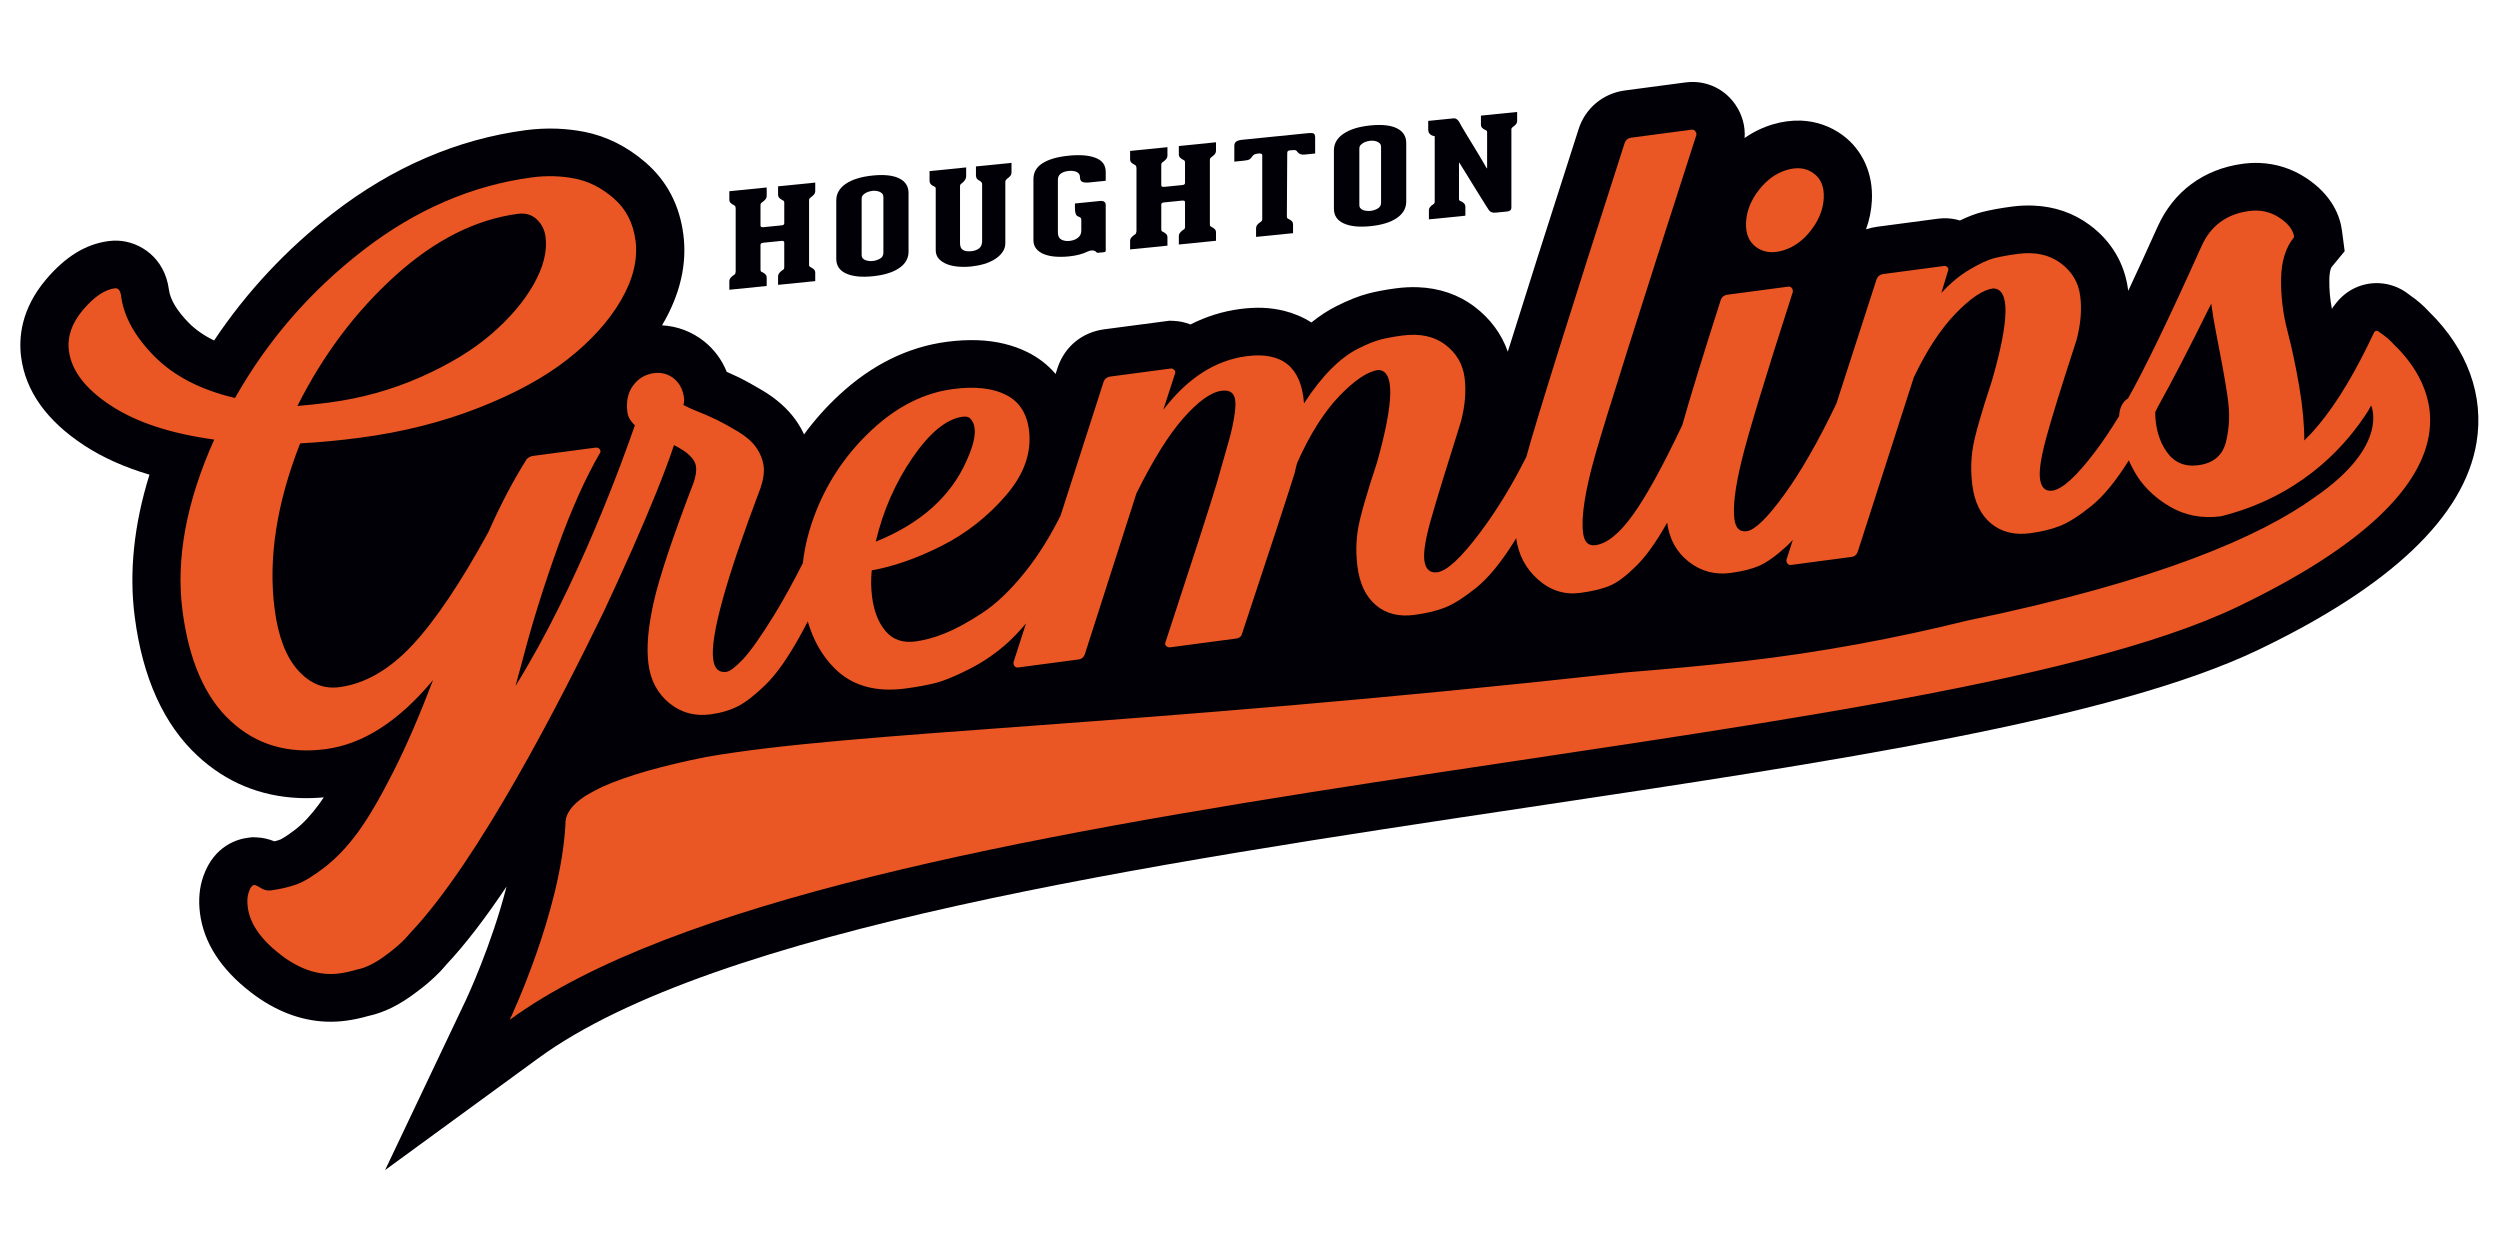
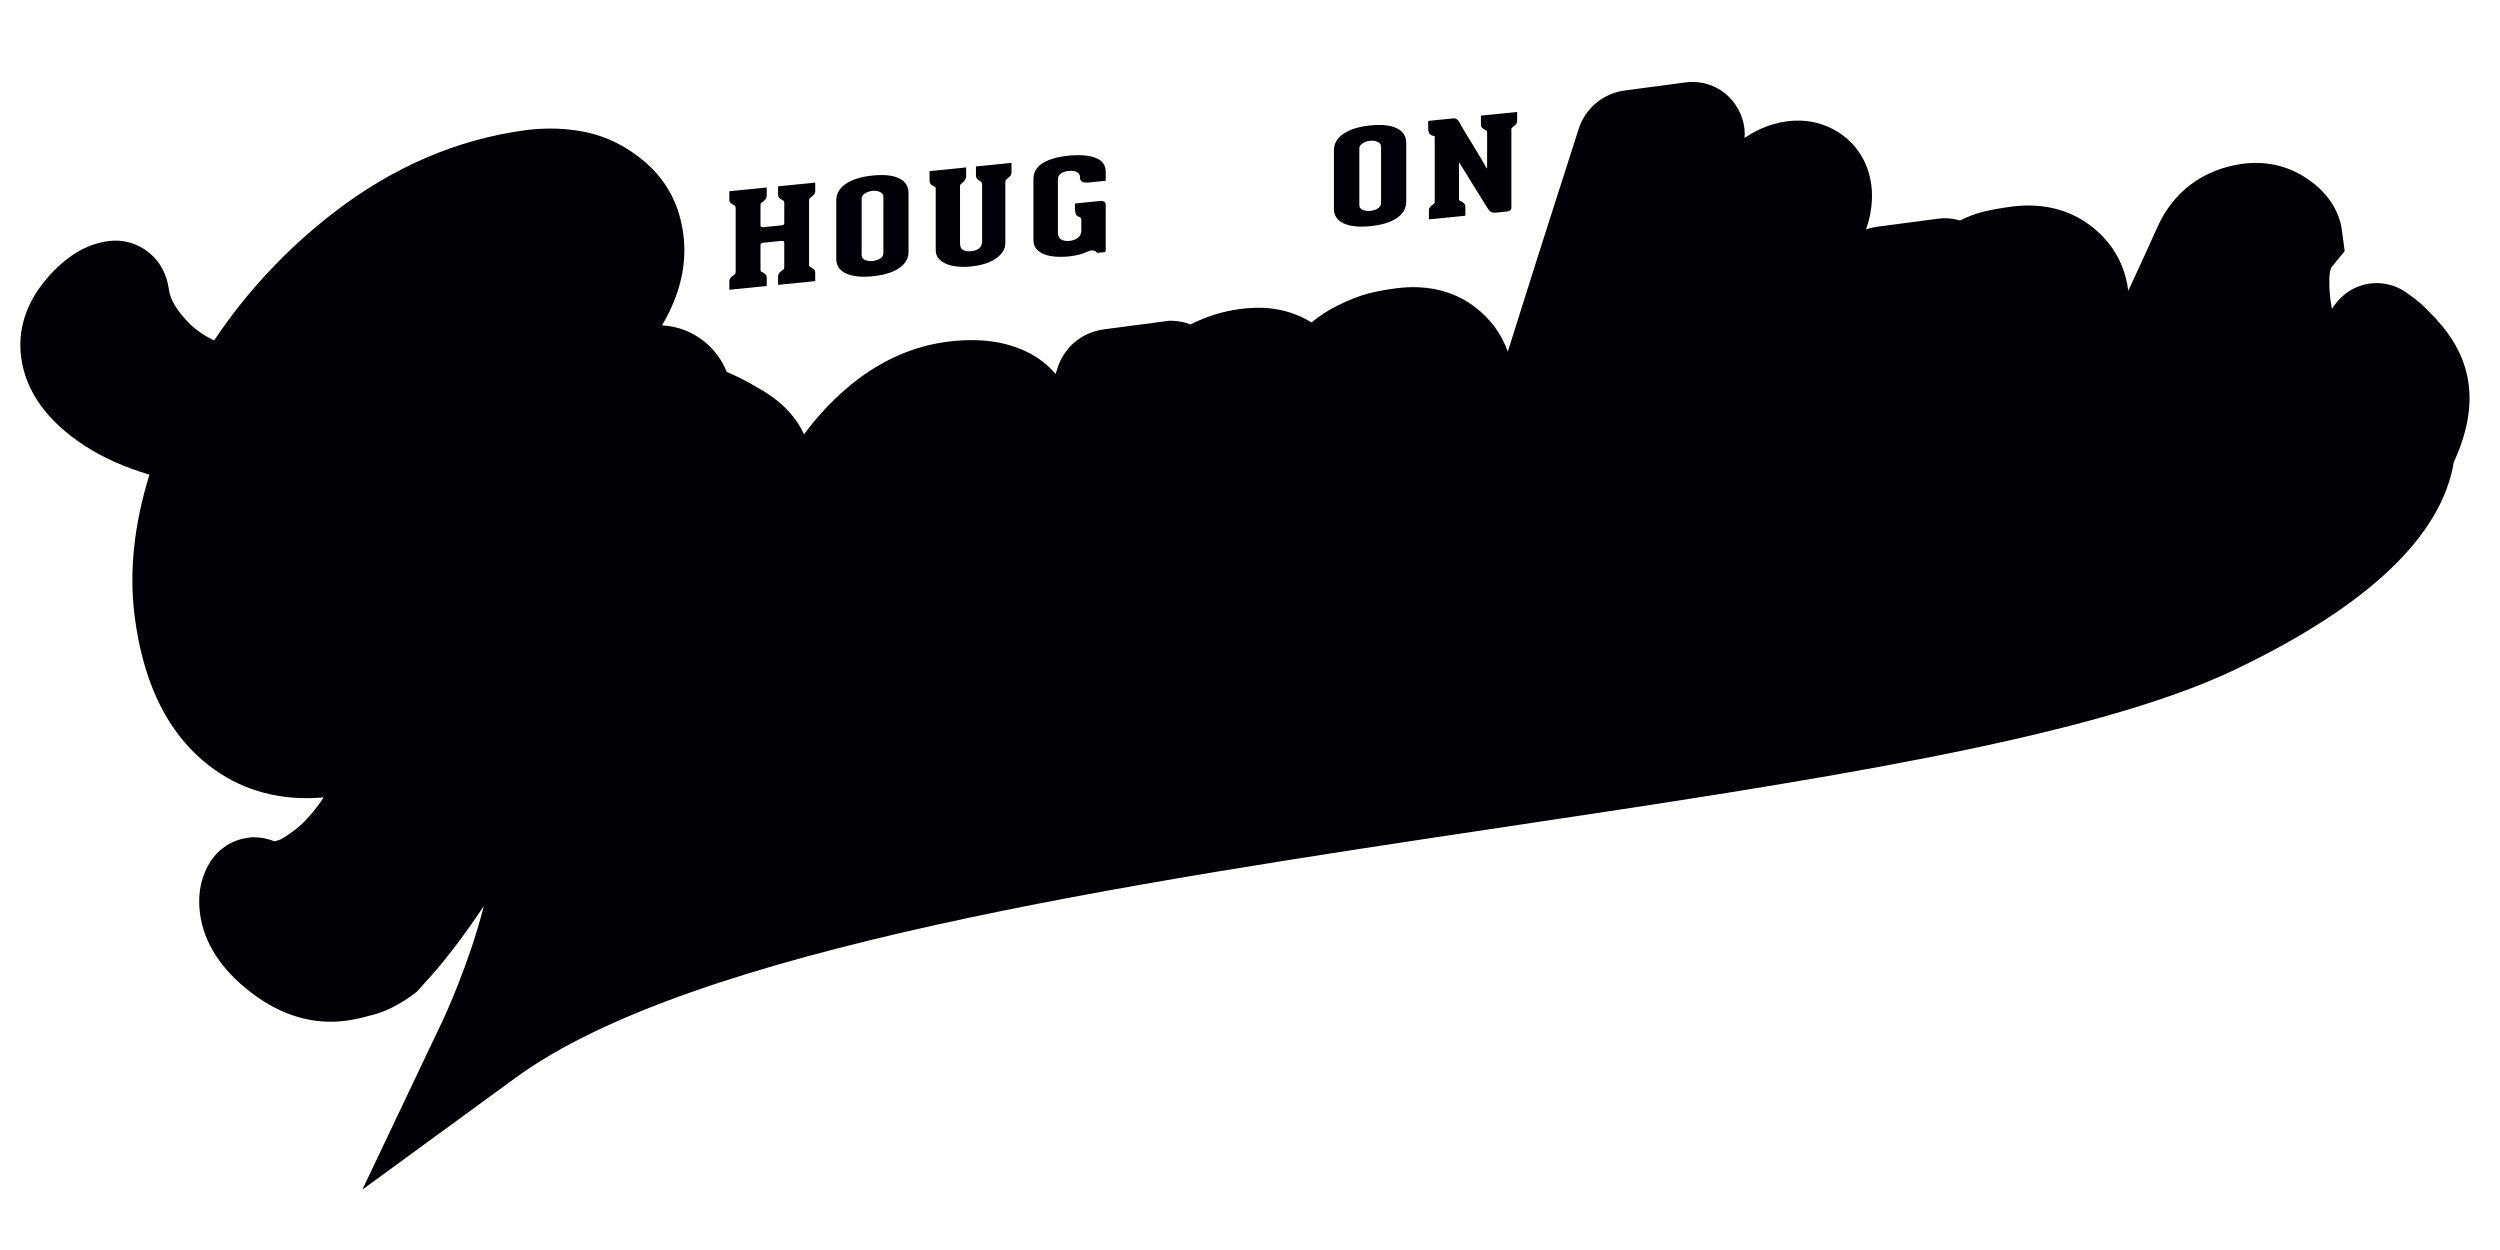
<svg xmlns="http://www.w3.org/2000/svg" version="1.1" x="0px" y="0px" width="216px" height="108px" viewBox="0 0 216 108" enable-background="new 0 0 216 108" xml:space="preserve">
  <g id="Background">
</g>
  <g id="Guides">
</g>
  <g id="Foreground">
    <g>
-       <path fill="#010006" d="M209.876,26.938c-0.498-0.542-1.051-1.021-1.653-1.429l-0.137-0.107c-0.747-0.576-1.634-0.9-2.561-0.937    c-1.441-0.057-2.798,0.578-3.701,1.741l-0.285,0.368l-0.06,0.133c-0.165-0.855-0.241-1.714-0.225-2.562    c0.016-0.823,0.193-1.066,0.193-1.068l1.132-1.374l-0.229-1.753c-0.161-1.26-0.831-3.075-3.095-4.571    c-1.224-0.805-2.577-1.241-4.03-1.299c-0.469-0.018-0.951,0.005-1.433,0.068c-3.392,0.451-6.017,2.396-7.389,5.471    c-0.915,2.036-1.758,3.875-2.525,5.512c-0.004-0.033-0.008-0.065-0.012-0.098c-0.293-2.272-1.445-4.209-3.328-5.603    c-1.401-1.035-3.039-1.597-4.873-1.668c-0.602-0.024-1.228,0.006-1.866,0.091c-1,0.133-1.826,0.285-2.533,0.464    c-0.594,0.152-1.232,0.394-1.927,0.733c-0.365-0.111-0.746-0.175-1.127-0.19c-0.261-0.011-0.518,0.002-0.783,0.036l-5.238,0.695    c-0.333,0.044-0.658,0.12-0.967,0.223c0.293-0.8,0.461-1.629,0.506-2.482c0.125-2.33-0.807-4.398-2.557-5.677    c-1.04-0.756-2.272-1.183-3.564-1.234c-0.795-0.028-1.622,0.079-2.444,0.326c-0.875,0.262-1.686,0.656-2.432,1.177    c0.076-0.992-0.193-1.997-0.783-2.867c-0.815-1.197-2.107-1.916-3.544-1.973c-0.253-0.008-0.514,0.002-0.771,0.036l-5.238,0.694    c-1.922,0.256-3.468,1.57-4.026,3.406c-2.641,8.209-4.664,14.568-6.097,19.164c-0.534-1.523-1.501-2.84-2.854-3.87    c-1.385-1.054-3.035-1.625-4.901-1.698c-0.614-0.024-1.257,0.008-1.915,0.095c-0.919,0.123-1.702,0.27-2.388,0.449    c-0.811,0.212-1.713,0.569-2.753,1.093c-0.731,0.367-1.453,0.839-2.16,1.409c-1.549-0.998-3.207-1.227-4.178-1.265    c-0.626-0.024-1.293,0.009-1.979,0.1c-1.497,0.198-2.934,0.646-4.287,1.336c-0.469-0.185-0.963-0.291-1.469-0.311l-0.345-0.013    l-5.635,0.742c-1.883,0.25-3.376,1.451-4.006,3.242l-0.201,0.618c-0.663-0.782-1.489-1.425-2.46-1.901    c-1.24-0.611-2.673-0.953-4.25-1.015c-0.847-0.033-1.754,0.014-2.702,0.139c-3.352,0.444-6.466,1.981-9.26,4.567    c-1.144,1.057-2.164,2.202-3.059,3.429c-0.197-0.42-0.434-0.828-0.71-1.221c-0.687-0.975-1.654-1.838-2.87-2.567    c-0.839-0.5-1.541-0.886-2.143-1.178c-0.269-0.132-0.586-0.277-0.959-0.438c-0.417-1.034-1.076-1.931-1.942-2.625    c-1.056-0.842-2.316-1.322-3.648-1.392c0.02-0.035,0.04-0.069,0.06-0.104c1.513-2.595,2.111-5.202,1.782-7.748    c-0.325-2.523-1.413-4.609-3.239-6.198c-1.605-1.396-3.396-2.294-5.323-2.671c-0.767-0.148-1.549-0.239-2.332-0.271    c-0.899-0.034-1.818,0.009-2.729,0.129c-5.909,0.784-11.5,3.19-16.622,7.152c-4.038,3.122-7.498,6.824-10.299,11.019    c-0.875-0.425-1.605-0.936-2.184-1.521c-1.015-1.03-1.609-2.02-1.718-2.862c-0.365-2.809-2.549-4.167-4.419-4.241    c-0.269-0.011-0.542,0.002-0.811,0.038c-1.963,0.261-3.725,1.347-5.395,3.322c-2.16,2.553-2.36,5.045-2.147,6.686    c0.381,2.956,2.22,5.531,5.467,7.654c1.582,1.035,3.468,1.879,5.624,2.518c-1.345,4.312-1.774,8.433-1.276,12.272    c0.678,5.267,2.508,9.312,5.438,12.025c2.46,2.282,5.423,3.507,8.798,3.641c0.682,0.026,1.385,0.007,2.099-0.058    c-0.14,0.212-0.277,0.41-0.409,0.59c-0.674,0.919-1.357,1.653-2.031,2.178c-0.931,0.722-1.336,0.885-1.336,0.885    c-0.145,0.054-0.309,0.104-0.486,0.147c-0.518-0.209-1.031-0.322-1.553-0.343l-0.369-0.014l-0.385,0.05    c-0.843,0.109-2.902,0.651-3.837,3.325c-0.341,0.97-0.438,2.047-0.289,3.203c0.325,2.529,1.802,4.824,4.387,6.82    c2.071,1.595,4.263,2.449,6.519,2.538c0.562,0.021,1.132-0.004,1.689-0.079c0.646-0.085,1.297-0.222,1.931-0.407    c1.38-0.295,2.75-0.973,4.178-2.07c0.699-0.507,1.357-1.074,1.963-1.687c0.176-0.18,0.345-0.369,0.505-0.556l0.088-0.105    c1.702-1.803,3.468-4.141,5.226-6.77c-1.3,5.103-3.468,9.711-3.496,9.773l-6.996,14.724l13.237-9.663    c15.269-11.15,52.662-16.753,85.655-21.698c25.905-3.883,50.377-7.55,63.001-13.61c11.419-5.482,17.745-11.498,18.805-17.877    C214.645,34.188,213.188,30.176,209.876,26.938z" />
+       <path fill="#010006" d="M209.876,26.938c-0.498-0.542-1.051-1.021-1.653-1.429l-0.137-0.107c-0.747-0.576-1.634-0.9-2.561-0.937    c-1.441-0.057-2.798,0.578-3.701,1.741l-0.285,0.368l-0.06,0.133c-0.165-0.855-0.241-1.714-0.225-2.562    c0.016-0.823,0.193-1.066,0.193-1.068l1.132-1.374l-0.229-1.753c-0.161-1.26-0.831-3.075-3.095-4.571    c-1.224-0.805-2.577-1.241-4.03-1.299c-0.469-0.018-0.951,0.005-1.433,0.068c-3.392,0.451-6.017,2.396-7.389,5.471    c-0.915,2.036-1.758,3.875-2.525,5.512c-0.004-0.033-0.008-0.065-0.012-0.098c-0.293-2.272-1.445-4.209-3.328-5.603    c-1.401-1.035-3.039-1.597-4.873-1.668c-0.602-0.024-1.228,0.006-1.866,0.091c-1,0.133-1.826,0.285-2.533,0.464    c-0.594,0.152-1.232,0.394-1.927,0.733c-0.365-0.111-0.746-0.175-1.127-0.19c-0.261-0.011-0.518,0.002-0.783,0.036l-5.238,0.695    c-0.333,0.044-0.658,0.12-0.967,0.223c0.293-0.8,0.461-1.629,0.506-2.482c0.125-2.33-0.807-4.398-2.557-5.677    c-1.04-0.756-2.272-1.183-3.564-1.234c-0.795-0.028-1.622,0.079-2.444,0.326c-0.875,0.262-1.686,0.656-2.432,1.177    c0.076-0.992-0.193-1.997-0.783-2.867c-0.815-1.197-2.107-1.916-3.544-1.973c-0.253-0.008-0.514,0.002-0.771,0.036l-5.238,0.694    c-1.922,0.256-3.468,1.57-4.026,3.406c-2.641,8.209-4.664,14.568-6.097,19.164c-0.534-1.523-1.501-2.84-2.854-3.87    c-1.385-1.054-3.035-1.625-4.901-1.698c-0.614-0.024-1.257,0.008-1.915,0.095c-0.919,0.123-1.702,0.27-2.388,0.449    c-0.811,0.212-1.713,0.569-2.753,1.093c-0.731,0.367-1.453,0.839-2.16,1.409c-1.549-0.998-3.207-1.227-4.178-1.265    c-0.626-0.024-1.293,0.009-1.979,0.1c-1.497,0.198-2.934,0.646-4.287,1.336c-0.469-0.185-0.963-0.291-1.469-0.311l-0.345-0.013    l-5.635,0.742c-1.883,0.25-3.376,1.451-4.006,3.242l-0.201,0.618c-0.663-0.782-1.489-1.425-2.46-1.901    c-1.24-0.611-2.673-0.953-4.25-1.015c-0.847-0.033-1.754,0.014-2.702,0.139c-3.352,0.444-6.466,1.981-9.26,4.567    c-1.144,1.057-2.164,2.202-3.059,3.429c-0.197-0.42-0.434-0.828-0.71-1.221c-0.687-0.975-1.654-1.838-2.87-2.567    c-0.839-0.5-1.541-0.886-2.143-1.178c-0.269-0.132-0.586-0.277-0.959-0.438c-0.417-1.034-1.076-1.931-1.942-2.625    c-1.056-0.842-2.316-1.322-3.648-1.392c0.02-0.035,0.04-0.069,0.06-0.104c1.513-2.595,2.111-5.202,1.782-7.748    c-0.325-2.523-1.413-4.609-3.239-6.198c-1.605-1.396-3.396-2.294-5.323-2.671c-0.767-0.148-1.549-0.239-2.332-0.271    c-0.899-0.034-1.818,0.009-2.729,0.129c-5.909,0.784-11.5,3.19-16.622,7.152c-4.038,3.122-7.498,6.824-10.299,11.019    c-0.875-0.425-1.605-0.936-2.184-1.521c-1.015-1.03-1.609-2.02-1.718-2.862c-0.365-2.809-2.549-4.167-4.419-4.241    c-0.269-0.011-0.542,0.002-0.811,0.038c-1.963,0.261-3.725,1.347-5.395,3.322c-2.16,2.553-2.36,5.045-2.147,6.686    c0.381,2.956,2.22,5.531,5.467,7.654c1.582,1.035,3.468,1.879,5.624,2.518c-1.345,4.312-1.774,8.433-1.276,12.272    c0.678,5.267,2.508,9.312,5.438,12.025c2.46,2.282,5.423,3.507,8.798,3.641c0.682,0.026,1.385,0.007,2.099-0.058    c-0.14,0.212-0.277,0.41-0.409,0.59c-0.674,0.919-1.357,1.653-2.031,2.178c-0.931,0.722-1.336,0.885-1.336,0.885    c-0.145,0.054-0.309,0.104-0.486,0.147c-0.518-0.209-1.031-0.322-1.553-0.343l-0.369-0.014l-0.385,0.05    c-0.843,0.109-2.902,0.651-3.837,3.325c-0.341,0.97-0.438,2.047-0.289,3.203c0.325,2.529,1.802,4.824,4.387,6.82    c2.071,1.595,4.263,2.449,6.519,2.538c0.562,0.021,1.132-0.004,1.689-0.079c0.646-0.085,1.297-0.222,1.931-0.407    c1.38-0.295,2.75-0.973,4.178-2.07c0.176-0.18,0.345-0.369,0.505-0.556l0.088-0.105    c1.702-1.803,3.468-4.141,5.226-6.77c-1.3,5.103-3.468,9.711-3.496,9.773l-6.996,14.724l13.237-9.663    c15.269-11.15,52.662-16.753,85.655-21.698c25.905-3.883,50.377-7.55,63.001-13.61c11.419-5.482,17.745-11.498,18.805-17.877    C214.645,34.188,213.188,30.176,209.876,26.938z" />
      <path fill="#010006" d="M69.902,22.863c0,0.083,0.016,0.139,0.048,0.166s0.068,0.05,0.112,0.068    c0.081,0.037,0.165,0.093,0.249,0.168c0.084,0.075,0.125,0.177,0.125,0.306v0.717l-3.211,0.323v-0.717    c0-0.129,0.044-0.239,0.129-0.331c0.08-0.092,0.165-0.165,0.249-0.219c0.052-0.028,0.092-0.059,0.116-0.092    c0.028-0.032,0.04-0.09,0.04-0.174v-2.128c0-0.106-0.08-0.151-0.233-0.136l-1.597,0.161c-0.149,0.015-0.221,0.075-0.221,0.182    v2.127c0,0.083,0.012,0.139,0.04,0.167c0.024,0.028,0.064,0.05,0.117,0.068c0.084,0.037,0.168,0.093,0.249,0.168    c0.084,0.075,0.128,0.177,0.128,0.306v0.717l-3.228,0.325v-0.717c0-0.129,0.041-0.239,0.125-0.331    c0.084-0.092,0.169-0.165,0.253-0.219c0.052-0.028,0.088-0.058,0.117-0.091c0.024-0.033,0.04-0.091,0.04-0.174l0.012-0.002v-5.553    l-0.012,0.001c0-0.076-0.016-0.128-0.04-0.155c-0.028-0.028-0.064-0.054-0.117-0.08c-0.084-0.037-0.168-0.093-0.253-0.168    c-0.084-0.074-0.125-0.176-0.125-0.306v-0.717l3.228-0.325v0.717c0,0.129-0.044,0.24-0.128,0.331    c-0.081,0.092-0.165,0.165-0.249,0.219c-0.052,0.036-0.092,0.07-0.117,0.103c-0.028,0.033-0.04,0.088-0.04,0.163v1.764    c0,0.061,0.024,0.1,0.076,0.118c0.052,0.017,0.104,0.023,0.157,0.018l1.598-0.161c0.148-0.015,0.221-0.075,0.221-0.181v-1.764    c0-0.076-0.012-0.128-0.04-0.155c-0.024-0.028-0.064-0.054-0.116-0.08c-0.084-0.037-0.169-0.093-0.249-0.168    c-0.084-0.074-0.129-0.176-0.129-0.306v-0.717l3.211-0.323v0.717c0,0.129-0.04,0.24-0.125,0.332    c-0.084,0.092-0.168,0.165-0.249,0.219c-0.044,0.034-0.08,0.068-0.112,0.102c-0.032,0.034-0.048,0.088-0.048,0.165V22.863z" />
      <path fill="#010006" d="M75.401,23.869c-0.971,0.098-1.738,0.018-2.304-0.241c-0.562-0.258-0.843-0.679-0.843-1.263v-5.052    c0-0.584,0.277-1.063,0.834-1.438c0.558-0.375,1.329-0.611,2.312-0.71c0.992-0.1,1.754-0.018,2.292,0.247    c0.538,0.265,0.807,0.688,0.807,1.273v5.052c0,0.584-0.269,1.062-0.815,1.43C77.143,23.536,76.38,23.77,75.401,23.869z     M76.324,17.04c0-0.137-0.036-0.243-0.108-0.319c-0.076-0.076-0.161-0.132-0.261-0.167c-0.101-0.035-0.201-0.057-0.305-0.066    c-0.104-0.008-0.188-0.009-0.249-0.003c-0.064,0.006-0.148,0.023-0.252,0.048c-0.104,0.025-0.209,0.065-0.313,0.117    c-0.104,0.052-0.197,0.121-0.273,0.204c-0.08,0.083-0.116,0.19-0.116,0.319v4.871c0,0.113,0.032,0.205,0.092,0.274    c0.064,0.07,0.141,0.123,0.237,0.159c0.092,0.036,0.197,0.06,0.313,0.071c0.112,0.011,0.217,0.012,0.313,0.003    c0.217-0.022,0.426-0.089,0.626-0.2c0.197-0.111,0.297-0.28,0.297-0.508V17.04z" />
-       <path fill="#EA5724" d="M192.588,36.325c0.028-0.64-0.024-1.4-0.16-2.282c-0.137-0.88-0.277-1.707-0.422-2.477l-0.513-2.695    c-0.201-1.026-0.346-1.904-0.442-2.639c-1.834,3.718-3.355,6.662-4.576,8.851l-0.265,0.526c0.007,1.337,0.333,2.474,0.975,3.404    c0.654,0.944,1.569,1.337,2.745,1.182c0.654-0.087,1.181-0.298,1.582-0.637c0.397-0.337,0.67-0.8,0.815-1.39    C192.472,37.579,192.561,36.964,192.588,36.325z M34.143,23.827c-3.412,3.085-6.229,6.834-8.449,11.251    c0.919-0.079,1.838-0.178,2.753-0.299c2.786-0.37,5.419-1.101,7.891-2.197c2.473-1.095,4.508-2.33,6.101-3.704    c1.594-1.373,2.818-2.808,3.665-4.302c0.847-1.493,1.192-2.864,1.032-4.115c-0.08-0.604-0.333-1.107-0.763-1.511    c-0.429-0.403-0.967-0.562-1.622-0.475C41.091,18.959,37.555,20.743,34.143,23.827z M78.845,39.539    c-1.489,2.172-2.553,4.592-3.183,7.263c3.877-1.566,6.498-3.909,7.867-7.029c0.827-1.821,0.916-3.037,0.261-3.652    c-0.148-0.112-0.354-0.151-0.614-0.116C81.779,36.19,80.338,37.368,78.845,39.539z M206.854,29.785    c3.191,3.062,8.983,11.832-13.502,22.628C165.283,65.89,72.258,67.511,44.037,88.114c0,0,4.407-9.251,4.82-16.915    c-0.036-0.865,0.562-1.668,1.678-2.404l0.272-0.162c0.289-0.166,0.583-0.326,0.887-0.48l0.349-0.171    c2.2-0.992,5.234-1.829,8.959-2.579c13.061-2.273,36.081-2.521,79.401-7.299c3.757-0.308,7.185-0.625,10.143-0.962    c6.888-0.786,13.403-2.032,19.379-3.512c16.614-3.423,25.408-7.311,30.032-10.644c6.567-4.49,4.909-7.961,4.909-7.961    l-0.229,0.429c-1.738,2.761-5.298,6.942-11.685,8.861c-0.349,0.098-0.686,0.205-1.055,0.291c-1.658,0.22-3.155-0.074-4.5-0.883    c-1.345-0.808-2.353-1.826-3.022-3.052c-0.161-0.299-0.313-0.592-0.445-0.896c-1.12,1.793-2.204,3.112-3.248,3.951    c-1.043,0.839-1.935,1.408-2.669,1.703c-0.739,0.295-1.61,0.509-2.609,0.642c-1.353,0.18-2.472-0.1-3.368-0.836    c-0.891-0.736-1.433-1.837-1.622-3.303c-0.144-1.121-0.132-2.208,0.044-3.263c0.172-1.052,0.722-2.979,1.646-5.776    c1.529-5.29,1.565-7.948,0.1-7.973c-0.875,0.116-1.955,0.841-3.243,2.174s-2.493,3.169-3.608,5.51l-4.837,15.047    c-0.096,0.275-0.273,0.432-0.538,0.466l-5.226,0.693c-0.133,0.018-0.237-0.023-0.317-0.122c-0.076-0.099-0.104-0.217-0.076-0.352    l0.542-1.689c-0.177,0.188-0.353,0.378-0.526,0.536c-0.931,0.847-1.722,1.413-2.372,1.697c-0.65,0.283-1.477,0.491-2.48,0.623    c-1.349,0.18-2.553-0.142-3.613-0.968c-1.059-0.823-1.682-1.962-1.866-3.384c-0.915,1.633-1.798,2.877-2.645,3.72    c-0.863,0.861-1.618,1.432-2.268,1.716c-0.65,0.284-1.521,0.498-2.609,0.641c-1.353,0.18-2.564-0.207-3.641-1.161    c-1.06-0.94-1.686-2.132-1.886-3.572l-0.193,0.328c-1.124,1.793-2.204,3.111-3.247,3.951c-1.044,0.839-1.935,1.407-2.669,1.703    c-0.738,0.295-1.629,0.512-2.677,0.65c-1.349,0.18-2.46-0.101-3.331-0.841c-0.871-0.739-1.401-1.841-1.589-3.307    c-0.145-1.121-0.133-2.208,0.044-3.263c0.172-1.052,0.723-2.978,1.646-5.775c1.485-5.284,1.521-7.941,0.101-7.972    c-0.916,0.122-2.039,0.873-3.368,2.255c-1.325,1.383-2.541,3.308-3.641,5.778c-0.088,0.319-0.165,0.613-0.217,0.884    c-0.658,2.104-2.167,6.713-4.528,13.822c-0.056,0.271-0.232,0.426-0.538,0.466l-5.684,0.754c-0.132,0.017-0.249-0.022-0.349-0.119    c-0.101-0.095-0.116-0.214-0.044-0.356c2.288-6.968,3.761-11.527,4.411-13.675c0.458-1.595,0.811-2.826,1.051-3.691    c0.245-0.867,0.417-1.678,0.518-2.438c0.1-0.757,0.056-1.278-0.137-1.56c-0.192-0.282-0.525-0.39-1.007-0.327    c-0.915,0.122-2.007,0.903-3.283,2.343c-1.276,1.441-2.637,3.618-4.078,6.527l-4.451,13.878c-0.1,0.277-0.277,0.432-0.538,0.467    l-5.23,0.693c-0.128,0.017-0.237-0.023-0.313-0.122c-0.08-0.1-0.108-0.217-0.08-0.353l1.071-3.329    c-0.534,0.63-1.04,1.171-1.525,1.614c-1.012,0.923-2.131,1.697-3.355,2.32c-1.229,0.623-2.204,1.026-2.934,1.211    c-0.731,0.185-1.598,0.344-2.597,0.477c-2.573,0.341-4.608-0.233-6.105-1.723c-1.088-1.079-1.863-2.438-2.336-4.072    c-0.261,0.504-0.518,0.98-0.767,1.424c-1.008,1.801-1.963,3.145-2.866,4.031c-0.907,0.888-1.702,1.508-2.384,1.862    c-0.686,0.354-1.485,0.592-2.4,0.714c-1.352,0.179-2.537-0.146-3.552-0.977c-1.016-0.83-1.614-1.957-1.798-3.379    c-0.185-1.423-0.028-3.22,0.465-5.39c0.494-2.172,1.638-5.59,3.428-10.257c0.192-0.552,0.265-1.022,0.217-1.41    c-0.084-0.646-0.719-1.263-1.903-1.853c-0.754,2.269-1.975,5.294-3.628,9.041l-0.201,0.446c-0.674,1.51-1.409,3.124-2.224,4.867    c-3.761,7.745-10.797,21.514-16.706,27.767c-0.173,0.19-0.337,0.394-0.514,0.575c-0.478,0.484-0.976,0.903-1.485,1.271    c-0.943,0.73-1.85,1.207-2.677,1.354c-0.478,0.149-0.968,0.259-1.474,0.326c-1.698,0.226-3.396-0.317-5.093-1.627    c-1.698-1.311-2.641-2.676-2.826-4.099c-0.064-0.518-0.036-0.959,0.096-1.328c0.128-0.368,0.281-0.563,0.458-0.586    c0.084-0.013,0.273,0.072,0.562,0.253s0.586,0.251,0.891,0.211c0.827-0.11,1.569-0.285,2.228-0.525    c0.654-0.24,1.473-0.744,2.46-1.51c0.988-0.769,1.935-1.771,2.838-3.008c0.903-1.238,1.918-2.974,3.046-5.207    c1.132-2.232,2.272-4.874,3.432-7.921c-2.954,3.549-6.041,5.537-9.268,5.966c-3.267,0.434-6.009-0.376-8.22-2.429    c-2.22-2.052-3.604-5.234-4.163-9.545c-0.578-4.483,0.337-9.407,2.746-14.77c-3.745-0.512-6.719-1.488-8.918-2.928    c-2.204-1.44-3.416-3.022-3.641-4.747c-0.152-1.207,0.249-2.378,1.208-3.515c0.959-1.135,1.878-1.762,2.75-1.878    c0.305-0.04,0.49,0.176,0.55,0.65c0.229,1.769,1.184,3.507,2.866,5.212c1.682,1.707,4.01,2.912,6.98,3.613    c2.814-4.977,6.499-9.226,11.05-12.747c4.552-3.52,9.42-5.624,14.606-6.312c1.26-0.168,2.497-0.134,3.701,0.1    c1.204,0.235,2.332,0.81,3.379,1.723c1.048,0.913,1.67,2.125,1.867,3.633c0.212,1.639-0.209,3.361-1.261,5.166    c-1.051,1.807-2.584,3.501-4.596,5.083c-2.011,1.583-4.588,2.988-7.73,4.216c-3.143,1.229-6.542,2.084-10.203,2.57    c-1.742,0.23-3.472,0.396-5.186,0.491c-2.035,5.182-2.769,9.95-2.208,14.303c0.309,2.372,0.979,4.136,2.015,5.292    c1.036,1.157,2.228,1.645,3.58,1.466c2.22-0.295,4.323-1.506,6.31-3.633c1.983-2.126,4.178-5.389,6.579-9.786    c1.027-2.329,2.131-4.427,3.307-6.293c0.157-0.153,0.345-0.242,0.562-0.271l5.358-0.71c0.173-0.022,0.301,0.024,0.385,0.146    c0.081,0.121,0.084,0.23,0.008,0.328c-1.269,2.187-2.497,4.936-3.685,8.251c-1.188,3.316-2.183,6.506-2.982,9.572    c-0.201,0.76-0.405,1.524-0.622,2.294c5.418-8.722,9.4-19.864,10.312-22.519c-0.365-0.351-0.59-0.721-0.643-1.114    c-0.12-0.948,0.044-1.727,0.498-2.334c0.453-0.608,1.052-0.962,1.79-1.061c0.654-0.086,1.228,0.067,1.722,0.462    c0.494,0.396,0.787,0.959,0.883,1.692c0.024,0.173,0.004,0.373-0.056,0.599l0.638,0.311c0.983,0.396,1.722,0.714,2.22,0.956    c0.494,0.241,1.104,0.576,1.826,1.006c0.718,0.431,1.256,0.897,1.609,1.399c0.349,0.501,0.562,1.032,0.638,1.592    c0.072,0.561-0.024,1.209-0.281,1.945c-2.975,7.85-4.335,12.766-4.078,14.749c0.108,0.819,0.486,1.186,1.14,1.099    c0.305-0.04,0.778-0.399,1.425-1.078c0.642-0.676,1.529-1.934,2.669-3.773c0.815-1.323,1.654-2.845,2.517-4.549    c0.157-1.455,0.538-2.961,1.16-4.523c1.072-2.685,2.685-5.026,4.841-7.023c2.159-1.996,4.479-3.16,6.96-3.489    c1.875-0.249,3.392-0.088,4.552,0.482c1.16,0.57,1.834,1.588,2.023,3.052c0.249,1.941-0.414,3.828-1.995,5.66    c-1.582,1.832-3.432,3.283-5.551,4.354c-2.124,1.07-4.134,1.777-6.041,2.117c-0.076,0.798-0.064,1.566,0.032,2.299    c0.161,1.25,0.554,2.24,1.18,2.967c0.626,0.728,1.481,1.02,2.572,0.875c0.783-0.104,1.63-0.336,2.533-0.698    c0.907-0.36,1.975-0.941,3.199-1.739c1.229-0.797,2.481-1.995,3.757-3.59c1.124-1.401,2.135-3.032,3.05-4.863l3.705-11.524    c0.097-0.276,0.297-0.435,0.602-0.476l5.23-0.693c0.084-0.011,0.181,0.032,0.281,0.128c0.101,0.095,0.116,0.214,0.048,0.355    l-0.999,3.093c2.083-2.732,4.479-4.278,7.181-4.637c3.091-0.41,4.752,0.948,4.977,4.075c0.779-1.198,1.558-2.189,2.344-2.974    c0.783-0.784,1.561-1.369,2.332-1.756c0.767-0.387,1.409-0.647,1.927-0.781c0.514-0.134,1.14-0.25,1.879-0.349    c1.525-0.202,2.769,0.061,3.725,0.79c0.959,0.728,1.513,1.673,1.666,2.837c0.148,1.165,0.048,2.427-0.309,3.791    c-1.257,3.982-2.124,6.805-2.593,8.467c-0.474,1.665-0.662,2.841-0.574,3.531c0.101,0.775,0.478,1.12,1.128,1.033    c0.827-0.11,2.067-1.259,3.708-3.453c1.441-1.916,2.762-4.102,3.981-6.525c0.883-3.229,3.693-12.187,8.466-27.029    c0.092-0.317,0.289-0.499,0.594-0.539l5.23-0.693c0.128-0.017,0.237,0.035,0.317,0.156c0.084,0.12,0.108,0.228,0.076,0.318    c-4.905,15.211-7.807,24.387-8.706,27.532c-0.899,3.146-1.261,5.429-1.076,6.853c0.1,0.775,0.454,1.123,1.067,1.042    c1-0.132,2.083-1.01,3.248-2.634c1.151-1.605,2.568-4.183,4.25-7.726c0.722-2.545,1.83-6.144,3.323-10.809    c0.096-0.275,0.297-0.434,0.602-0.475l5.23-0.693c0.128-0.018,0.237,0.024,0.313,0.123c0.081,0.098,0.104,0.216,0.081,0.351    c-2.404,7.467-3.881,12.334-4.427,14.599c-0.55,2.267-0.754,3.938-0.614,5.015c0.1,0.775,0.454,1.124,1.064,1.042    c0.694-0.092,1.77-1.132,3.219-3.123c1.449-1.991,2.958-4.623,4.528-7.902l3.468-10.722c0.096-0.276,0.297-0.435,0.602-0.475    l5.23-0.694c0.128-0.017,0.233,0.025,0.313,0.124c0.08,0.099,0.084,0.219,0.012,0.359l-0.558,1.85    c0.779-0.847,1.598-1.528,2.465-2.036c0.863-0.51,1.565-0.833,2.099-0.97c0.538-0.137,1.22-0.261,2.047-0.371    c1.481-0.197,2.709,0.068,3.693,0.794c0.979,0.726,1.545,1.669,1.694,2.833c0.152,1.164,0.048,2.427-0.309,3.79    c-1.301,3.987-2.175,6.813-2.625,8.472c-0.45,1.661-0.63,2.835-0.542,3.525c0.101,0.775,0.454,1.124,1.068,1.042    c0.871-0.115,2.127-1.269,3.773-3.46c0.694-0.929,1.356-1.93,1.995-2.977c0.048-0.732,0.301-1.25,0.775-1.534    c1.445-2.56,3.56-6.941,6.346-13.143c0.791-1.771,2.167-2.788,4.126-3.048c0.959-0.127,1.826,0.066,2.601,0.576    c0.775,0.512,1.2,1.069,1.281,1.673c-0.731,0.885-1.108,2.086-1.132,3.603c-0.024,1.517,0.161,3.027,0.554,4.531    c0.393,1.505,0.734,3.115,1.023,4.831c0.289,1.717,0.429,3.254,0.429,4.613c1.646-1.592,3.268-3.931,4.869-6.99    c0.39-0.748,0.779-1.526,1.168-2.362c0.112-0.147,0.245-0.165,0.39-0.052C206.131,29.07,206.521,29.407,206.854,29.785z     M154.068,21.635c-0.919,0.276-1.693,0.182-2.332-0.283c-0.634-0.463-0.927-1.181-0.875-2.153    c0.048-0.971,0.417-1.898,1.104-2.778c0.682-0.88,1.481-1.458,2.4-1.733c0.919-0.275,1.693-0.18,2.328,0.283    c0.638,0.464,0.932,1.182,0.879,2.152c-0.052,0.973-0.421,1.898-1.104,2.778C155.786,20.782,154.983,21.36,154.068,21.635z" />
      <path fill="#010006" d="M87.395,14.071v0.819c0,0.129-0.044,0.24-0.125,0.331c-0.084,0.092-0.168,0.166-0.253,0.219    c-0.04,0.035-0.076,0.068-0.1,0.102c-0.028,0.033-0.044,0.084-0.057,0.153v5.314c0,0.288-0.084,0.548-0.249,0.781    c-0.169,0.233-0.386,0.436-0.659,0.607c-0.272,0.171-0.586,0.309-0.939,0.414c-0.357,0.104-0.727,0.175-1.112,0.214    s-0.763,0.042-1.128,0.011c-0.365-0.032-0.69-0.105-0.979-0.22c-0.285-0.115-0.518-0.273-0.69-0.471    c-0.172-0.199-0.257-0.442-0.257-0.731v-5.303c0-0.068-0.016-0.118-0.048-0.149c-0.028-0.031-0.072-0.055-0.125-0.072    c-0.084-0.029-0.165-0.084-0.241-0.164c-0.08-0.079-0.12-0.191-0.12-0.335v-0.808l3.163-0.318v0.751    c0,0.129-0.041,0.251-0.125,0.365c-0.084,0.115-0.165,0.199-0.249,0.253c-0.052,0.036-0.092,0.07-0.116,0.103    c-0.028,0.034-0.04,0.084-0.04,0.152v4.916c0,0.296,0.084,0.494,0.257,0.594c0.172,0.1,0.405,0.136,0.698,0.106    c0.293-0.029,0.526-0.111,0.694-0.246c0.173-0.135,0.261-0.351,0.261-0.646v-4.905c0-0.068-0.024-0.128-0.072-0.181    c-0.044-0.052-0.097-0.09-0.149-0.115c-0.084-0.03-0.156-0.083-0.217-0.16c-0.064-0.077-0.096-0.188-0.096-0.332v-0.74    L87.395,14.071z" />
      <path fill="#010006" d="M95.534,21.661c0,0.076-0.056,0.12-0.172,0.131l-0.47,0.047c-0.092,0.009-0.148-0.011-0.172-0.062    c-0.052-0.055-0.112-0.092-0.177-0.113c-0.068-0.02-0.141-0.027-0.213-0.024c-0.072,0.003-0.145,0.017-0.213,0.039    c-0.068,0.022-0.12,0.042-0.165,0.062c-0.417,0.209-0.947,0.346-1.597,0.412c-0.425,0.043-0.827,0.049-1.196,0.018    c-0.369-0.031-0.694-0.103-0.971-0.215s-0.498-0.269-0.658-0.469c-0.161-0.2-0.241-0.444-0.241-0.732v-5.28    c0-0.584,0.261-1.043,0.791-1.376c0.526-0.334,1.28-0.55,2.26-0.649c0.971-0.098,1.746-0.034,2.328,0.193    c0.578,0.226,0.867,0.627,0.867,1.204v0.773l-1.409,0.142c-0.293,0.029-0.501,0.01-0.626-0.056    c-0.124-0.067-0.188-0.192-0.188-0.374v-0.012c0-0.212-0.088-0.364-0.272-0.456s-0.414-0.124-0.699-0.095    c-0.289,0.029-0.521,0.105-0.687,0.229c-0.168,0.123-0.252,0.306-0.252,0.548v4.529c0,0.303,0.096,0.509,0.289,0.619    c0.197,0.109,0.434,0.15,0.715,0.122c0.292-0.03,0.534-0.12,0.726-0.273c0.197-0.151,0.293-0.361,0.293-0.626v-0.933    c0-0.083-0.024-0.144-0.073-0.181c-0.048-0.037-0.112-0.07-0.196-0.1c-0.189-0.057-0.281-0.294-0.281-0.711v-0.41l2.175-0.219    c0.156-0.016,0.277,0.008,0.361,0.072s0.124,0.152,0.124,0.266V21.661z" />
-       <path fill="#010006" d="M104.533,19.378c0,0.083,0.016,0.139,0.044,0.166c0.032,0.027,0.068,0.05,0.112,0.069    c0.081,0.037,0.165,0.093,0.249,0.168c0.084,0.075,0.125,0.177,0.125,0.306v0.716l-3.211,0.323V20.41    c0-0.129,0.044-0.239,0.128-0.331c0.08-0.092,0.165-0.165,0.249-0.219c0.052-0.028,0.092-0.059,0.116-0.091    c0.028-0.033,0.041-0.091,0.041-0.175v-2.128c0-0.106-0.077-0.151-0.233-0.136l-1.598,0.161c-0.148,0.015-0.221,0.076-0.221,0.182    v2.127c0,0.083,0.012,0.139,0.04,0.167c0.024,0.028,0.064,0.05,0.116,0.068c0.084,0.038,0.169,0.094,0.249,0.168    c0.084,0.075,0.128,0.177,0.128,0.306v0.717l-3.227,0.324v-0.717c0-0.129,0.04-0.239,0.125-0.331s0.168-0.165,0.253-0.219    c0.052-0.028,0.088-0.058,0.117-0.091c0.023-0.033,0.04-0.091,0.04-0.174l0.016-0.002v-5.553l-0.016,0.001    c0-0.076-0.016-0.127-0.04-0.155c-0.028-0.028-0.064-0.054-0.117-0.08c-0.084-0.037-0.168-0.093-0.253-0.168    c-0.084-0.075-0.125-0.177-0.125-0.306V13.04l3.227-0.325v0.717c0,0.129-0.044,0.24-0.128,0.331    c-0.08,0.092-0.165,0.165-0.249,0.219c-0.052,0.036-0.092,0.07-0.116,0.103c-0.028,0.033-0.04,0.088-0.04,0.163v1.764    c0,0.061,0.028,0.1,0.081,0.117c0.052,0.017,0.104,0.023,0.156,0.018l1.598-0.161c0.144-0.015,0.217-0.075,0.217-0.181v-1.764    c0-0.076-0.012-0.128-0.041-0.155c-0.024-0.028-0.064-0.054-0.116-0.08c-0.084-0.037-0.169-0.093-0.249-0.168    c-0.084-0.074-0.128-0.176-0.128-0.306v-0.717l3.211-0.323v0.717c0,0.129-0.041,0.24-0.125,0.332    c-0.084,0.092-0.168,0.164-0.249,0.219c-0.043,0.035-0.08,0.068-0.112,0.102c-0.028,0.034-0.044,0.088-0.044,0.165V19.378z" />
-       <path fill="#010006" d="M113.496,11.535c0.088,0.044,0.133,0.165,0.133,0.362v1.366l-0.907,0.091    c-0.273,0.028-0.478-0.043-0.61-0.212c-0.052-0.078-0.104-0.13-0.148-0.155c-0.048-0.026-0.16-0.03-0.337-0.012l-0.205,0.021    c-0.136,0.013-0.205,0.085-0.205,0.214l-0.032,5.51c0,0.076,0.024,0.127,0.064,0.154c0.04,0.026,0.088,0.052,0.141,0.077    c0.072,0.03,0.148,0.082,0.221,0.154c0.072,0.073,0.108,0.177,0.108,0.313v0.729l-3.195,0.321v-0.728    c0-0.129,0.04-0.239,0.116-0.331c0.08-0.091,0.16-0.16,0.245-0.206c0.052-0.036,0.092-0.074,0.125-0.116    c0.032-0.041,0.048-0.092,0.048-0.152v-5.542c0-0.053-0.032-0.09-0.096-0.11c-0.061-0.02-0.117-0.027-0.169-0.022l-0.157,0.016    c-0.064,0.007-0.14,0.025-0.229,0.057s-0.165,0.101-0.229,0.205c-0.072,0.114-0.152,0.194-0.24,0.24    c-0.089,0.048-0.249,0.082-0.478,0.105l-0.815,0.082V12.6c0-0.174,0.057-0.3,0.173-0.375c0.116-0.076,0.261-0.123,0.438-0.141    l5.78-0.582C113.251,11.48,113.408,11.491,113.496,11.535z" />
      <path fill="#010006" d="M118.401,19.542c-0.971,0.098-1.738,0.018-2.304-0.24c-0.562-0.258-0.847-0.679-0.847-1.263v-5.053    c0-0.584,0.281-1.063,0.838-1.438c0.558-0.375,1.329-0.612,2.312-0.71c0.992-0.1,1.754-0.018,2.292,0.247    c0.538,0.265,0.807,0.689,0.807,1.273v5.052c0,0.584-0.273,1.061-0.815,1.43C120.143,19.209,119.38,19.443,118.401,19.542z     M119.325,12.712c0-0.137-0.037-0.243-0.109-0.319c-0.076-0.076-0.161-0.132-0.261-0.167c-0.101-0.036-0.201-0.057-0.305-0.066    c-0.104-0.008-0.188-0.01-0.249-0.003c-0.064,0.006-0.148,0.022-0.252,0.048c-0.104,0.026-0.209,0.065-0.313,0.117    c-0.104,0.052-0.196,0.121-0.273,0.204c-0.08,0.084-0.116,0.19-0.116,0.319v4.87c0,0.114,0.028,0.206,0.092,0.275    c0.064,0.07,0.141,0.123,0.237,0.159c0.092,0.036,0.197,0.06,0.313,0.07c0.112,0.012,0.216,0.013,0.312,0.003    c0.217-0.022,0.426-0.088,0.626-0.199c0.197-0.111,0.297-0.28,0.297-0.508V12.712z" />
      <path fill="#010006" d="M131.081,9.674v0.763c0,0.122-0.036,0.226-0.116,0.313c-0.077,0.088-0.161,0.158-0.241,0.212    c-0.032,0.019-0.06,0.042-0.088,0.072c-0.024,0.029-0.044,0.071-0.052,0.125v6.747c0,0.137-0.036,0.23-0.104,0.278    c-0.068,0.049-0.156,0.079-0.273,0.09l-0.955,0.096c-0.293,0.03-0.498-0.041-0.61-0.212c-0.032-0.042-0.116-0.172-0.253-0.39    c-0.132-0.217-0.296-0.476-0.485-0.776c-0.185-0.3-0.385-0.619-0.594-0.958c-0.209-0.339-0.402-0.654-0.579-0.943    c-0.176-0.29-0.329-0.532-0.453-0.728c-0.125-0.196-0.189-0.297-0.189-0.306c0-0.007-0.004-0.007-0.016,0.001    c-0.012,0.009-0.016,0.036-0.016,0.081v3.061c0,0.069,0.02,0.116,0.064,0.142c0.04,0.026,0.088,0.048,0.141,0.065    c0.072,0.031,0.148,0.083,0.225,0.159c0.08,0.076,0.121,0.178,0.121,0.307v0.763l-3.151,0.316v-0.774    c0-0.121,0.041-0.226,0.121-0.313c0.076-0.087,0.156-0.154,0.241-0.201c0.032-0.025,0.06-0.051,0.088-0.077    c0.024-0.025,0.044-0.064,0.052-0.119v-5.701c-0.104-0.012-0.196-0.041-0.281-0.085c-0.072-0.038-0.136-0.097-0.197-0.174    c-0.056-0.078-0.084-0.181-0.084-0.311v-0.751l2.175-0.219c0.125-0.013,0.237,0.021,0.329,0.103    c0.092,0.082,0.157,0.16,0.188,0.232c0.02,0.051,0.088,0.175,0.205,0.372c0.113,0.197,0.253,0.433,0.421,0.708    c0.169,0.275,0.346,0.57,0.542,0.885c0.192,0.314,0.373,0.61,0.538,0.89c0.168,0.279,0.309,0.522,0.43,0.73    c0.12,0.208,0.196,0.341,0.229,0.398c0.012,0.014,0.02,0.014,0.024-0.002c0.004-0.016,0.008-0.035,0.008-0.058v-3.061    c0-0.068-0.02-0.117-0.064-0.147c-0.04-0.03-0.088-0.054-0.14-0.071c-0.072-0.03-0.145-0.082-0.221-0.154    c-0.073-0.072-0.109-0.177-0.109-0.313V9.989L131.081,9.674z" />
    </g>
  </g>
</svg>